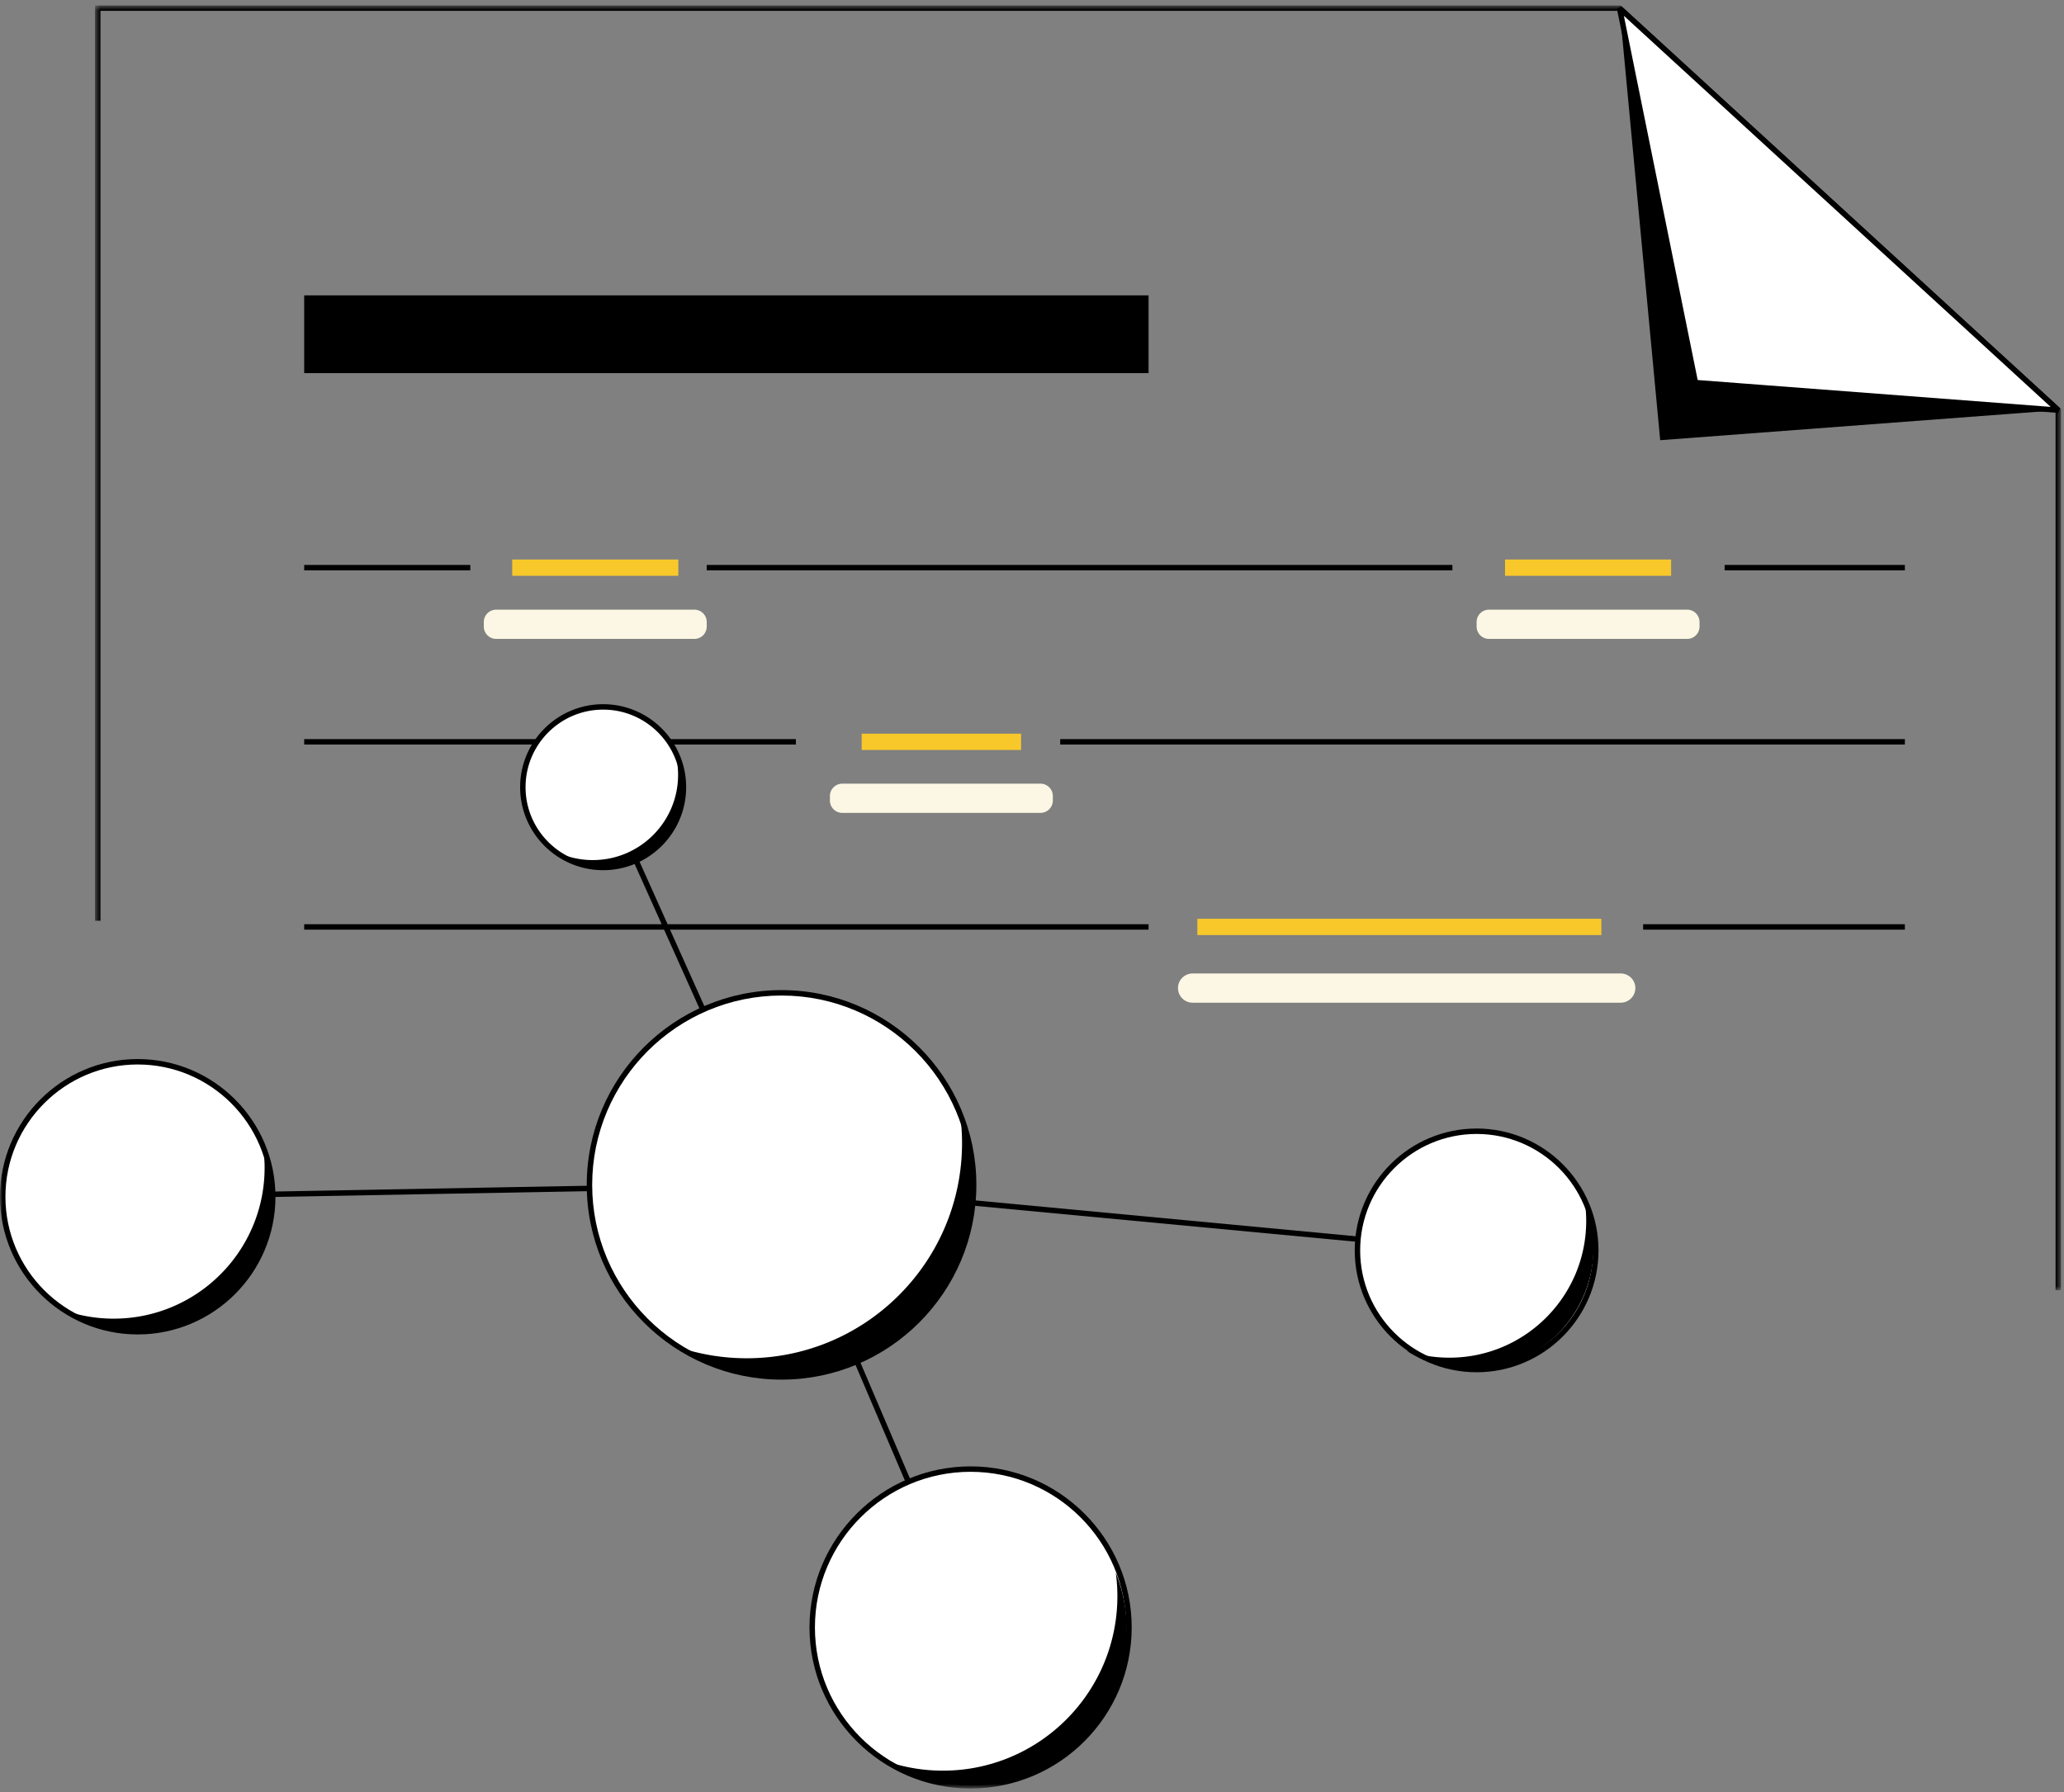
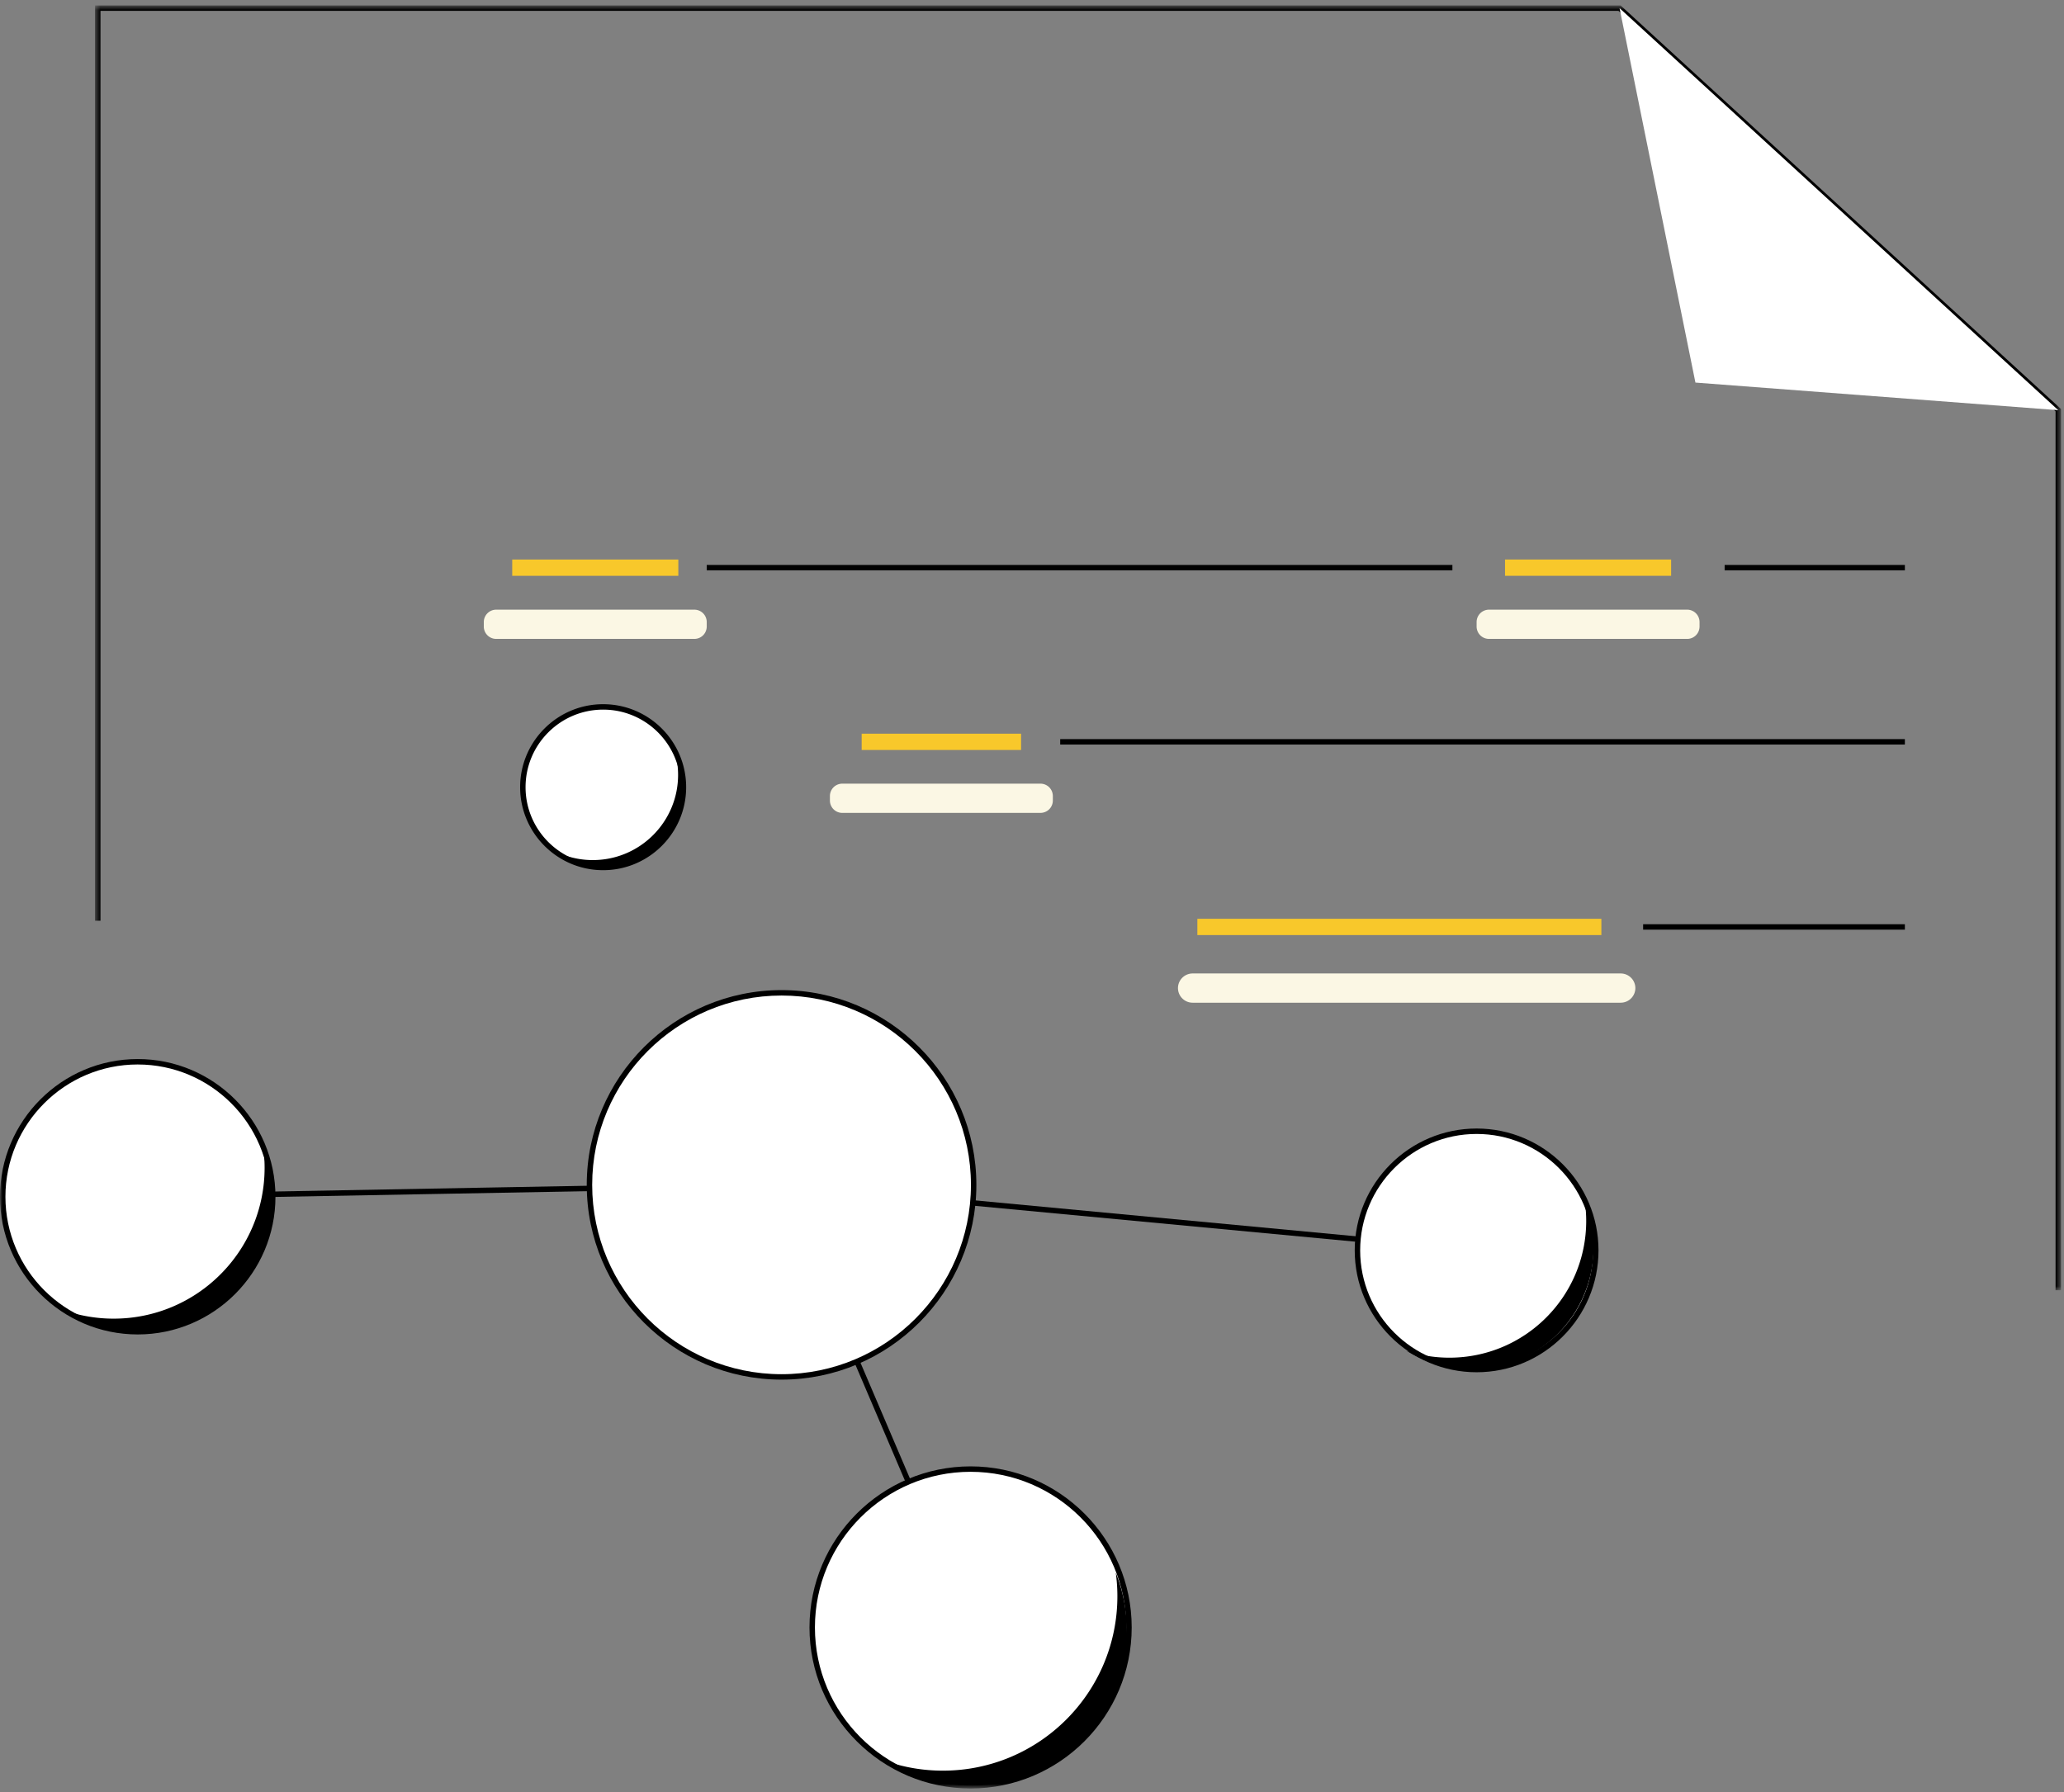
<svg xmlns="http://www.w3.org/2000/svg" xmlns:xlink="http://www.w3.org/1999/xlink" width="380" height="330" viewBox="0 0 380 330">
  <rect x="0" y="0" width="380" height="330" fill="#808080" stroke="none" />
  <defs>
    <path id="a" d="M.498.654h361.949v236.599H.498z" />
    <path id="c" d="M0 329.346h379.447V1H0z" />
  </defs>
  <g fill="none" fill-rule="evenodd">
    <path d="M127.845 117.652h-36.5a2.278 2.278 0 01-2.272-2.272v-.84a2.279 2.279 0 012.272-2.272h36.5a2.279 2.279 0 012.27 2.272v.84a2.278 2.278 0 01-2.27 2.272M310.63 117.652h-36.5a2.278 2.278 0 01-2.272-2.272v-.84a2.279 2.279 0 012.272-2.272h36.5a2.279 2.279 0 012.27 2.272v.84a2.278 2.278 0 01-2.27 2.272M191.565 149.692h-36.5a2.278 2.278 0 01-2.27-2.271v-.84a2.278 2.278 0 012.27-2.272h36.5a2.278 2.278 0 012.272 2.272v.84a2.278 2.278 0 01-2.272 2.27M298.394 184.645h-78.827a2.7 2.7 0 01-2.692-2.691 2.7 2.7 0 012.692-2.692h78.827a2.7 2.7 0 012.69 2.692 2.699 2.699 0 01-2.69 2.69" fill="#FBF7E4" />
    <g transform="translate(17 .346)">
      <mask id="b" fill="#fff">
        <use xlink:href="#a" />
      </mask>
      <path fill="#000" mask="url(#b)" d="M362.447 237.253h-1V75.409L280.978 1.654H1.498v167.549h-1V.653h280.87l.142.133 80.937 74.184z" />
    </g>
-     <path fill="#000" d="M298.173 1.5l80.774 74.035-73.29 5.526z" />
    <path fill="#FFF" d="M298.173 1.5l80.774 74.035-66.804-5.085z" />
-     <path d="M312.558 69.98l64.986 4.947-78.576-72.02 13.59 67.074zm66.352 6.055l-66.805-5.085-.452-.4-13.97-68.95.828-.468 80.775 74.036-.376.867z" fill="#000" />
    <mask id="d" fill="#fff">
      <use xlink:href="#c" />
    </mask>
-     <path fill="#000" mask="url(#d)" d="M56.004 68.711H211.46V54.393H56.004zM56.004 105.032h30.582v-1H56.004zM56.004 137.106h90.524v-1H56.004zM56.004 171.193H211.46v-1H56.004z" />
    <path fill="#F8C82B" mask="url(#d)" d="M220.444 172.193h74.383v-3h-74.383z" />
    <path fill="#000" mask="url(#d)" d="M302.515 171.193h48.188v-1h-48.188z" />
    <path fill="#F8C82B" mask="url(#d)" d="M158.641 138.106h29.349v-3h-29.349z" />
    <path fill="#000" mask="url(#d)" d="M195.192 137.106h155.511v-1H195.192zM130.116 105.032h137.283v-1H130.116z" />
    <path fill="#F8C82B" mask="url(#d)" d="M94.304 106.032h30.582v-3H94.304z" />
    <path fill="#000" mask="url(#d)" d="M317.521 105.032h33.182v-1h-33.182z" />
    <path fill="#F8C82B" mask="url(#d)" d="M277.089 106.032h30.581v-3h-30.581z" />
    <path fill="#000" mask="url(#d)" d="M178.234 299.883l-34.803-81.496.92-.393 34.803 81.496z" />
    <path fill="#000" mask="url(#d)" d="M271.81 230.752L143.845 218.69l.094-.997 127.965 12.064z" />
-     <path fill="#000" mask="url(#d)" d="M143.435 218.396l-32.847-73.232.912-.411 32.847 73.233z" />
    <path fill="#000" mask="url(#d)" d="M25.366 220.877l-.018-1 118.535-2.187.017 1z" />
    <path d="M179.257 218.19c0 19.532-15.834 35.366-35.365 35.366-19.532 0-35.366-15.834-35.366-35.365 0-19.532 15.834-35.366 35.366-35.366 19.53 0 35.365 15.834 35.365 35.366" fill="#FFF" mask="url(#d)" />
    <path d="M143.892 183.325c-19.226 0-34.866 15.64-34.866 34.865 0 19.226 15.64 34.865 34.866 34.865 19.225 0 34.865-15.64 34.865-34.865s-15.64-34.865-34.865-34.865m0 70.73c-19.776 0-35.866-16.088-35.866-35.865 0-19.775 16.09-35.865 35.866-35.865s35.865 16.09 35.865 35.865c0 19.778-16.09 35.865-35.865 35.865" fill="#000" mask="url(#d)" />
-     <path d="M176.751 205.118c.236 1.751.369 3.536.369 5.352 0 21.899-17.752 39.65-39.649 39.65-4.326 0-8.488-.703-12.385-1.983a35.194 35.194 0 0018.806 5.418c19.531 0 35.365-15.834 35.365-35.365 0-4.62-.896-9.028-2.506-13.072" fill="#000" mask="url(#d)" />
    <path d="M50.214 220.377c0 13.73-11.13 24.856-24.856 24.856C11.628 245.233.5 234.106.5 220.377c0-13.728 11.129-24.856 24.858-24.856 13.727 0 24.856 11.128 24.856 24.856" fill="#FFF" mask="url(#d)" />
    <path d="M25.357 196.02C11.927 196.02 1 206.948 1 220.378s10.926 24.357 24.357 24.357 24.356-10.926 24.356-24.357c0-13.43-10.925-24.356-24.356-24.356m0 49.713C11.375 245.734 0 234.359 0 220.377c0-13.981 11.375-25.356 25.357-25.356 13.981 0 25.356 11.375 25.356 25.356 0 13.982-11.375 25.357-25.356 25.357" fill="#000" mask="url(#d)" />
    <path d="M207.855 299.687c0 16.104-13.056 29.159-29.16 29.159-16.106 0-29.16-13.055-29.16-29.16 0-16.103 13.054-29.158 29.16-29.158 16.103 0 29.16 13.055 29.16 29.159" fill="#FFF" mask="url(#d)" />
    <path d="M178.694 271.028c-15.803 0-28.659 12.856-28.659 28.659 0 15.803 12.856 28.659 28.66 28.659 15.803 0 28.66-12.856 28.66-28.66 0-15.802-12.857-28.658-28.66-28.658m0 58.318c-16.355 0-29.66-13.304-29.66-29.66 0-16.353 13.305-29.658 29.66-29.658 16.353 0 29.66 13.305 29.66 29.659 0 16.355-13.307 29.659-29.66 29.659" fill="#000" mask="url(#d)" />
    <path d="M293.799 230.254c0 12.118-9.823 21.941-21.941 21.941-12.118 0-21.942-9.823-21.942-21.94 0-12.118 9.824-21.94 21.942-21.94s21.94 9.822 21.94 21.94" fill="#FFF" mask="url(#d)" />
    <path d="M271.857 208.814c-11.823 0-21.44 9.618-21.44 21.44 0 11.824 9.617 21.442 21.44 21.442s21.441-9.618 21.441-21.442c0-11.822-9.618-21.44-21.44-21.44m0 43.882c-12.375 0-22.442-10.068-22.442-22.442s10.067-22.44 22.441-22.44c12.374 0 22.441 10.066 22.441 22.44s-10.067 22.442-22.44 22.442" fill="#000" mask="url(#d)" />
    <path d="M125.827 144.958c0 8.165-6.618 14.784-14.783 14.784s-14.784-6.619-14.784-14.784c0-8.165 6.62-14.784 14.784-14.784 8.165 0 14.783 6.62 14.783 14.784" fill="#FFF" mask="url(#d)" />
    <path d="M111.044 130.674c-7.876 0-14.284 6.408-14.284 14.284s6.408 14.284 14.284 14.284 14.283-6.408 14.283-14.284-6.407-14.284-14.283-14.284m0 29.568c-8.428 0-15.284-6.856-15.284-15.284s6.856-15.284 15.284-15.284c8.427 0 15.283 6.856 15.283 15.284s-6.856 15.284-15.283 15.284M291.799 221.426c.15 1.113.235 2.247.235 3.4 0 13.911-11.276 25.187-25.186 25.187-2.75 0-5.392-.446-7.867-1.26a22.35 22.35 0 0011.945 3.443c12.407 0 22.465-10.058 22.465-22.465 0-2.935-.57-5.735-1.592-8.305M205.42 289.59c.192 1.42.3 2.866.3 4.338 0 17.747-14.387 32.134-32.134 32.134-3.507 0-6.878-.57-10.037-1.608a28.515 28.515 0 0015.24 4.392c15.83 0 28.662-12.832 28.662-28.66a28.56 28.56 0 00-2.031-10.596" fill="#000" mask="url(#d)" />
    <path d="M124.696 140.559c.094.694.146 1.4.146 2.12 0 8.672-7.03 15.702-15.702 15.702-1.714 0-3.36-.278-4.905-.785a13.936 13.936 0 007.447 2.147c7.736 0 14.006-6.271 14.006-14.006 0-1.83-.354-3.575-.992-5.178M48.457 211.277c.165 1.228.259 2.479.259 3.753 0 15.35-12.445 27.796-27.796 27.796-3.033 0-5.95-.493-8.683-1.391a24.666 24.666 0 0013.184 3.799c13.692 0 24.793-11.1 24.793-24.792a24.72 24.72 0 00-1.757-9.165" fill="#000" mask="url(#d)" />
  </g>
</svg>